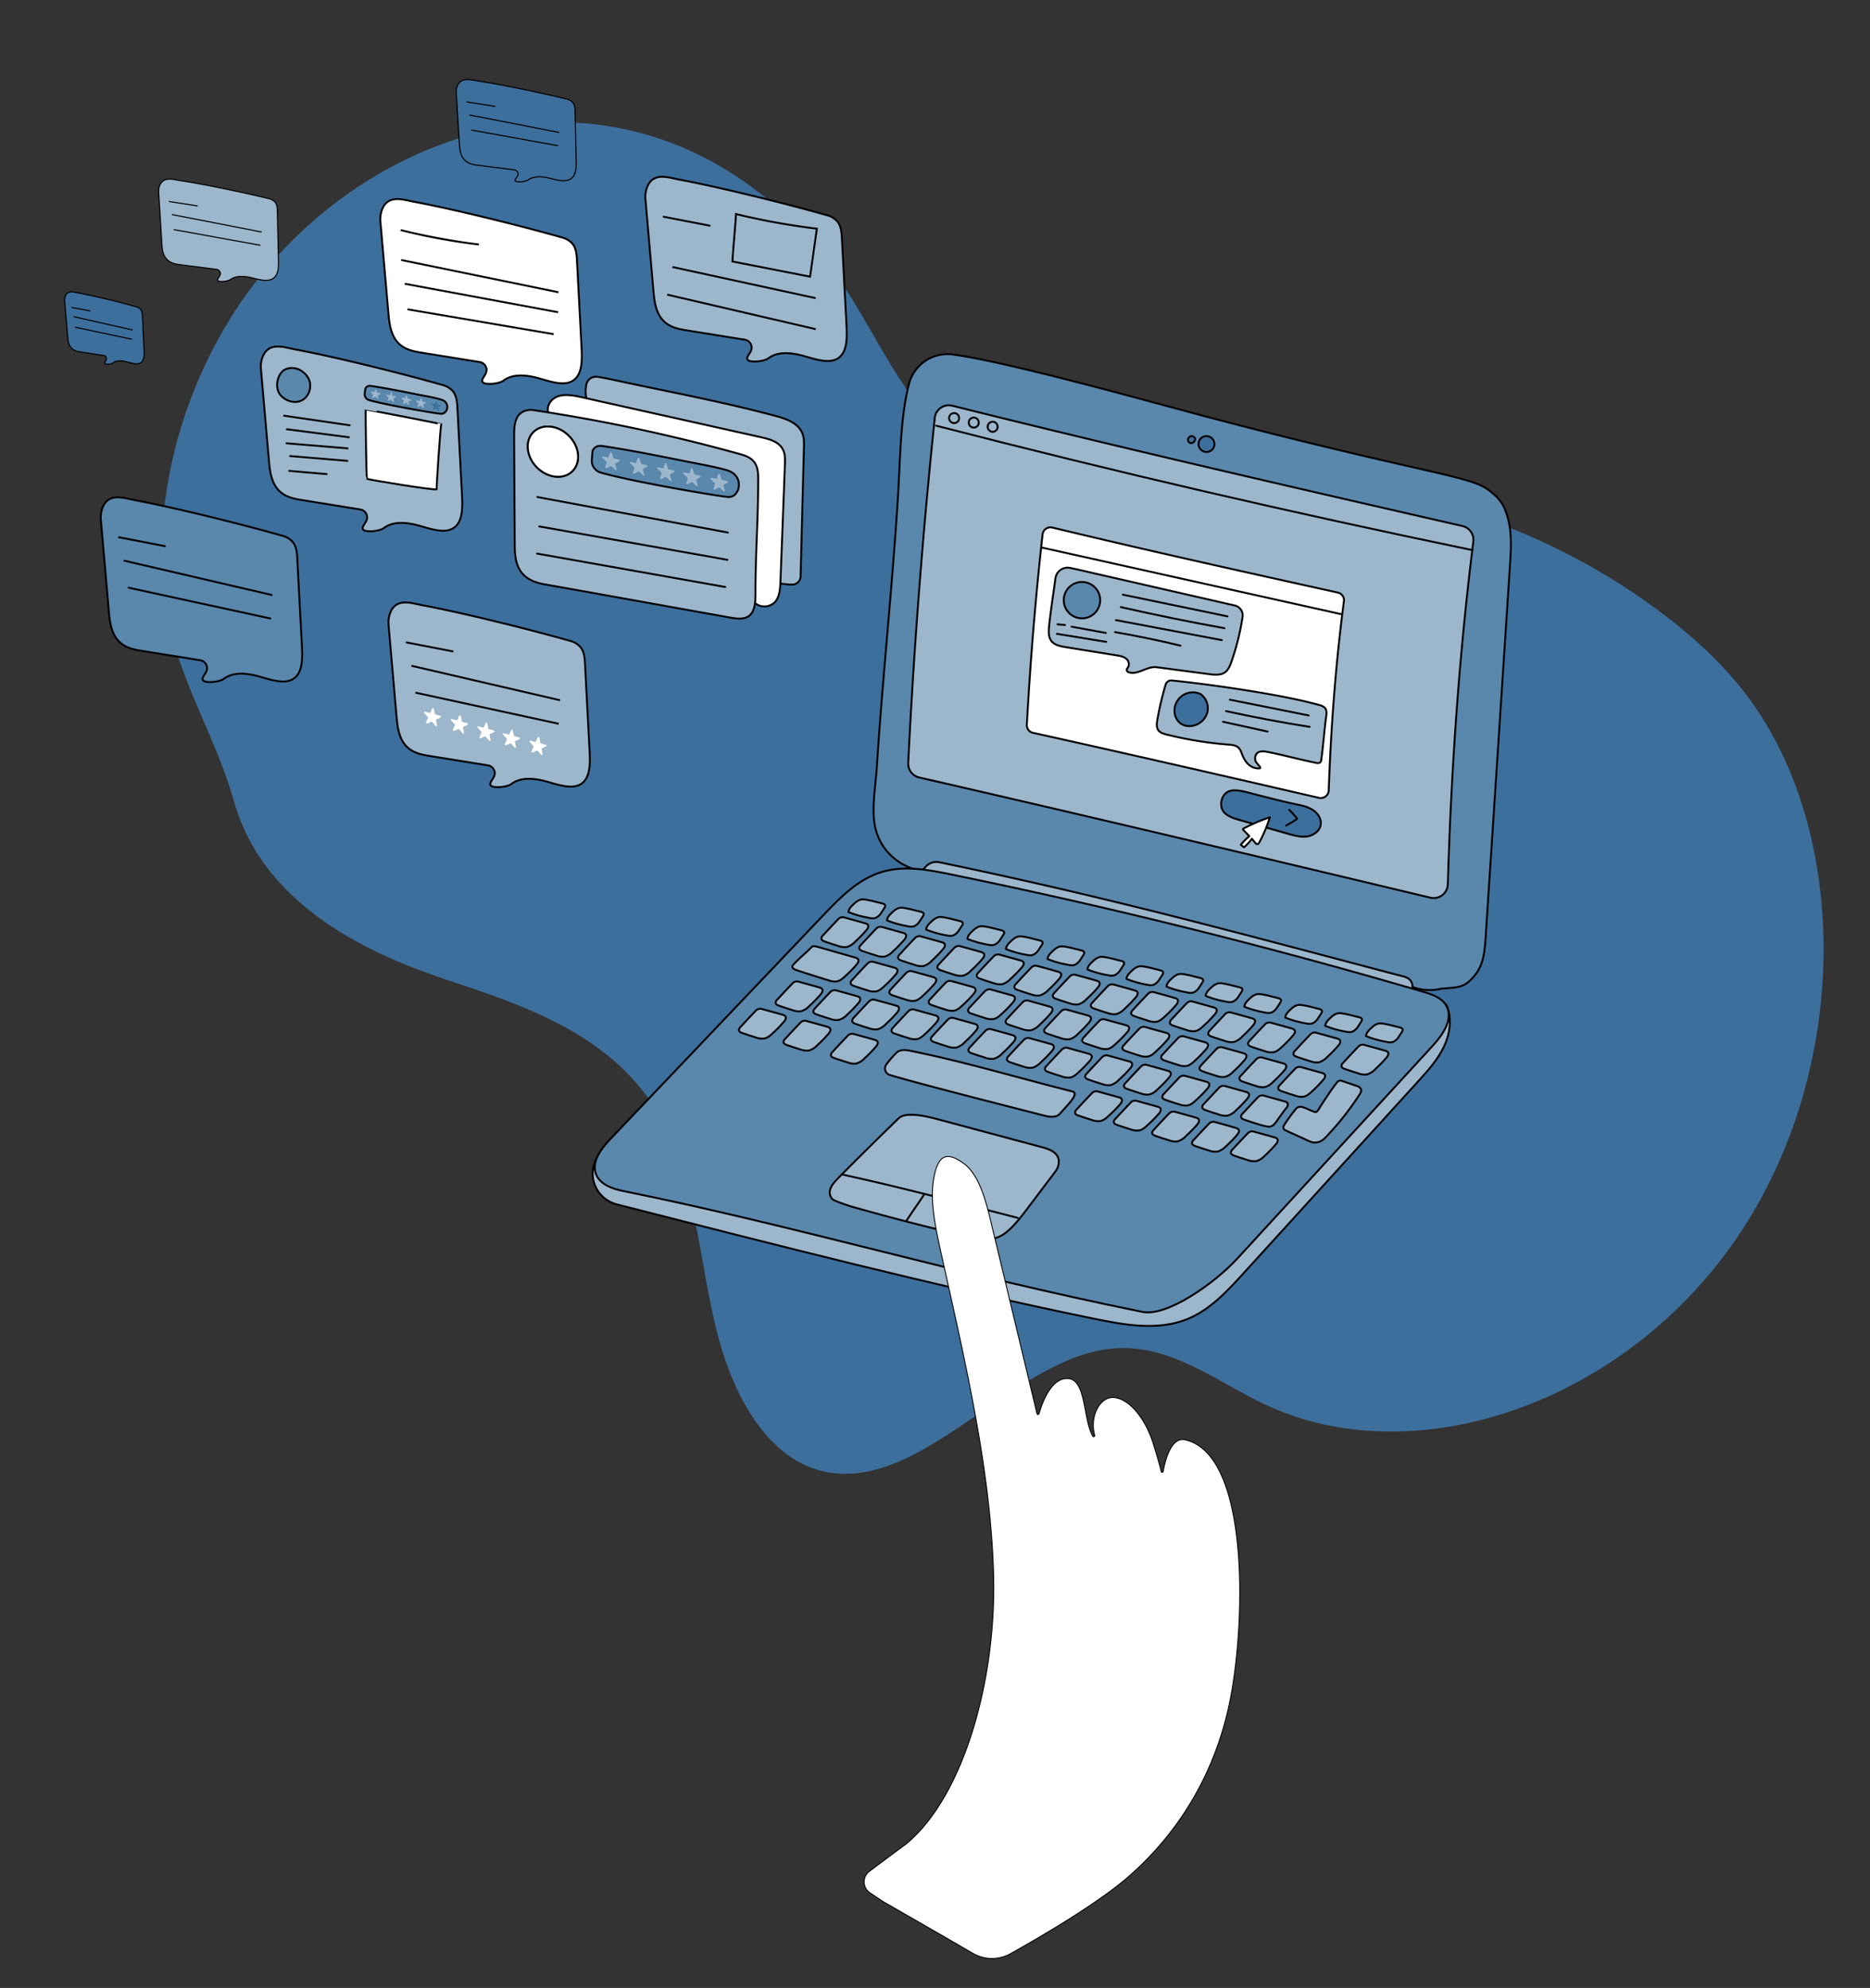
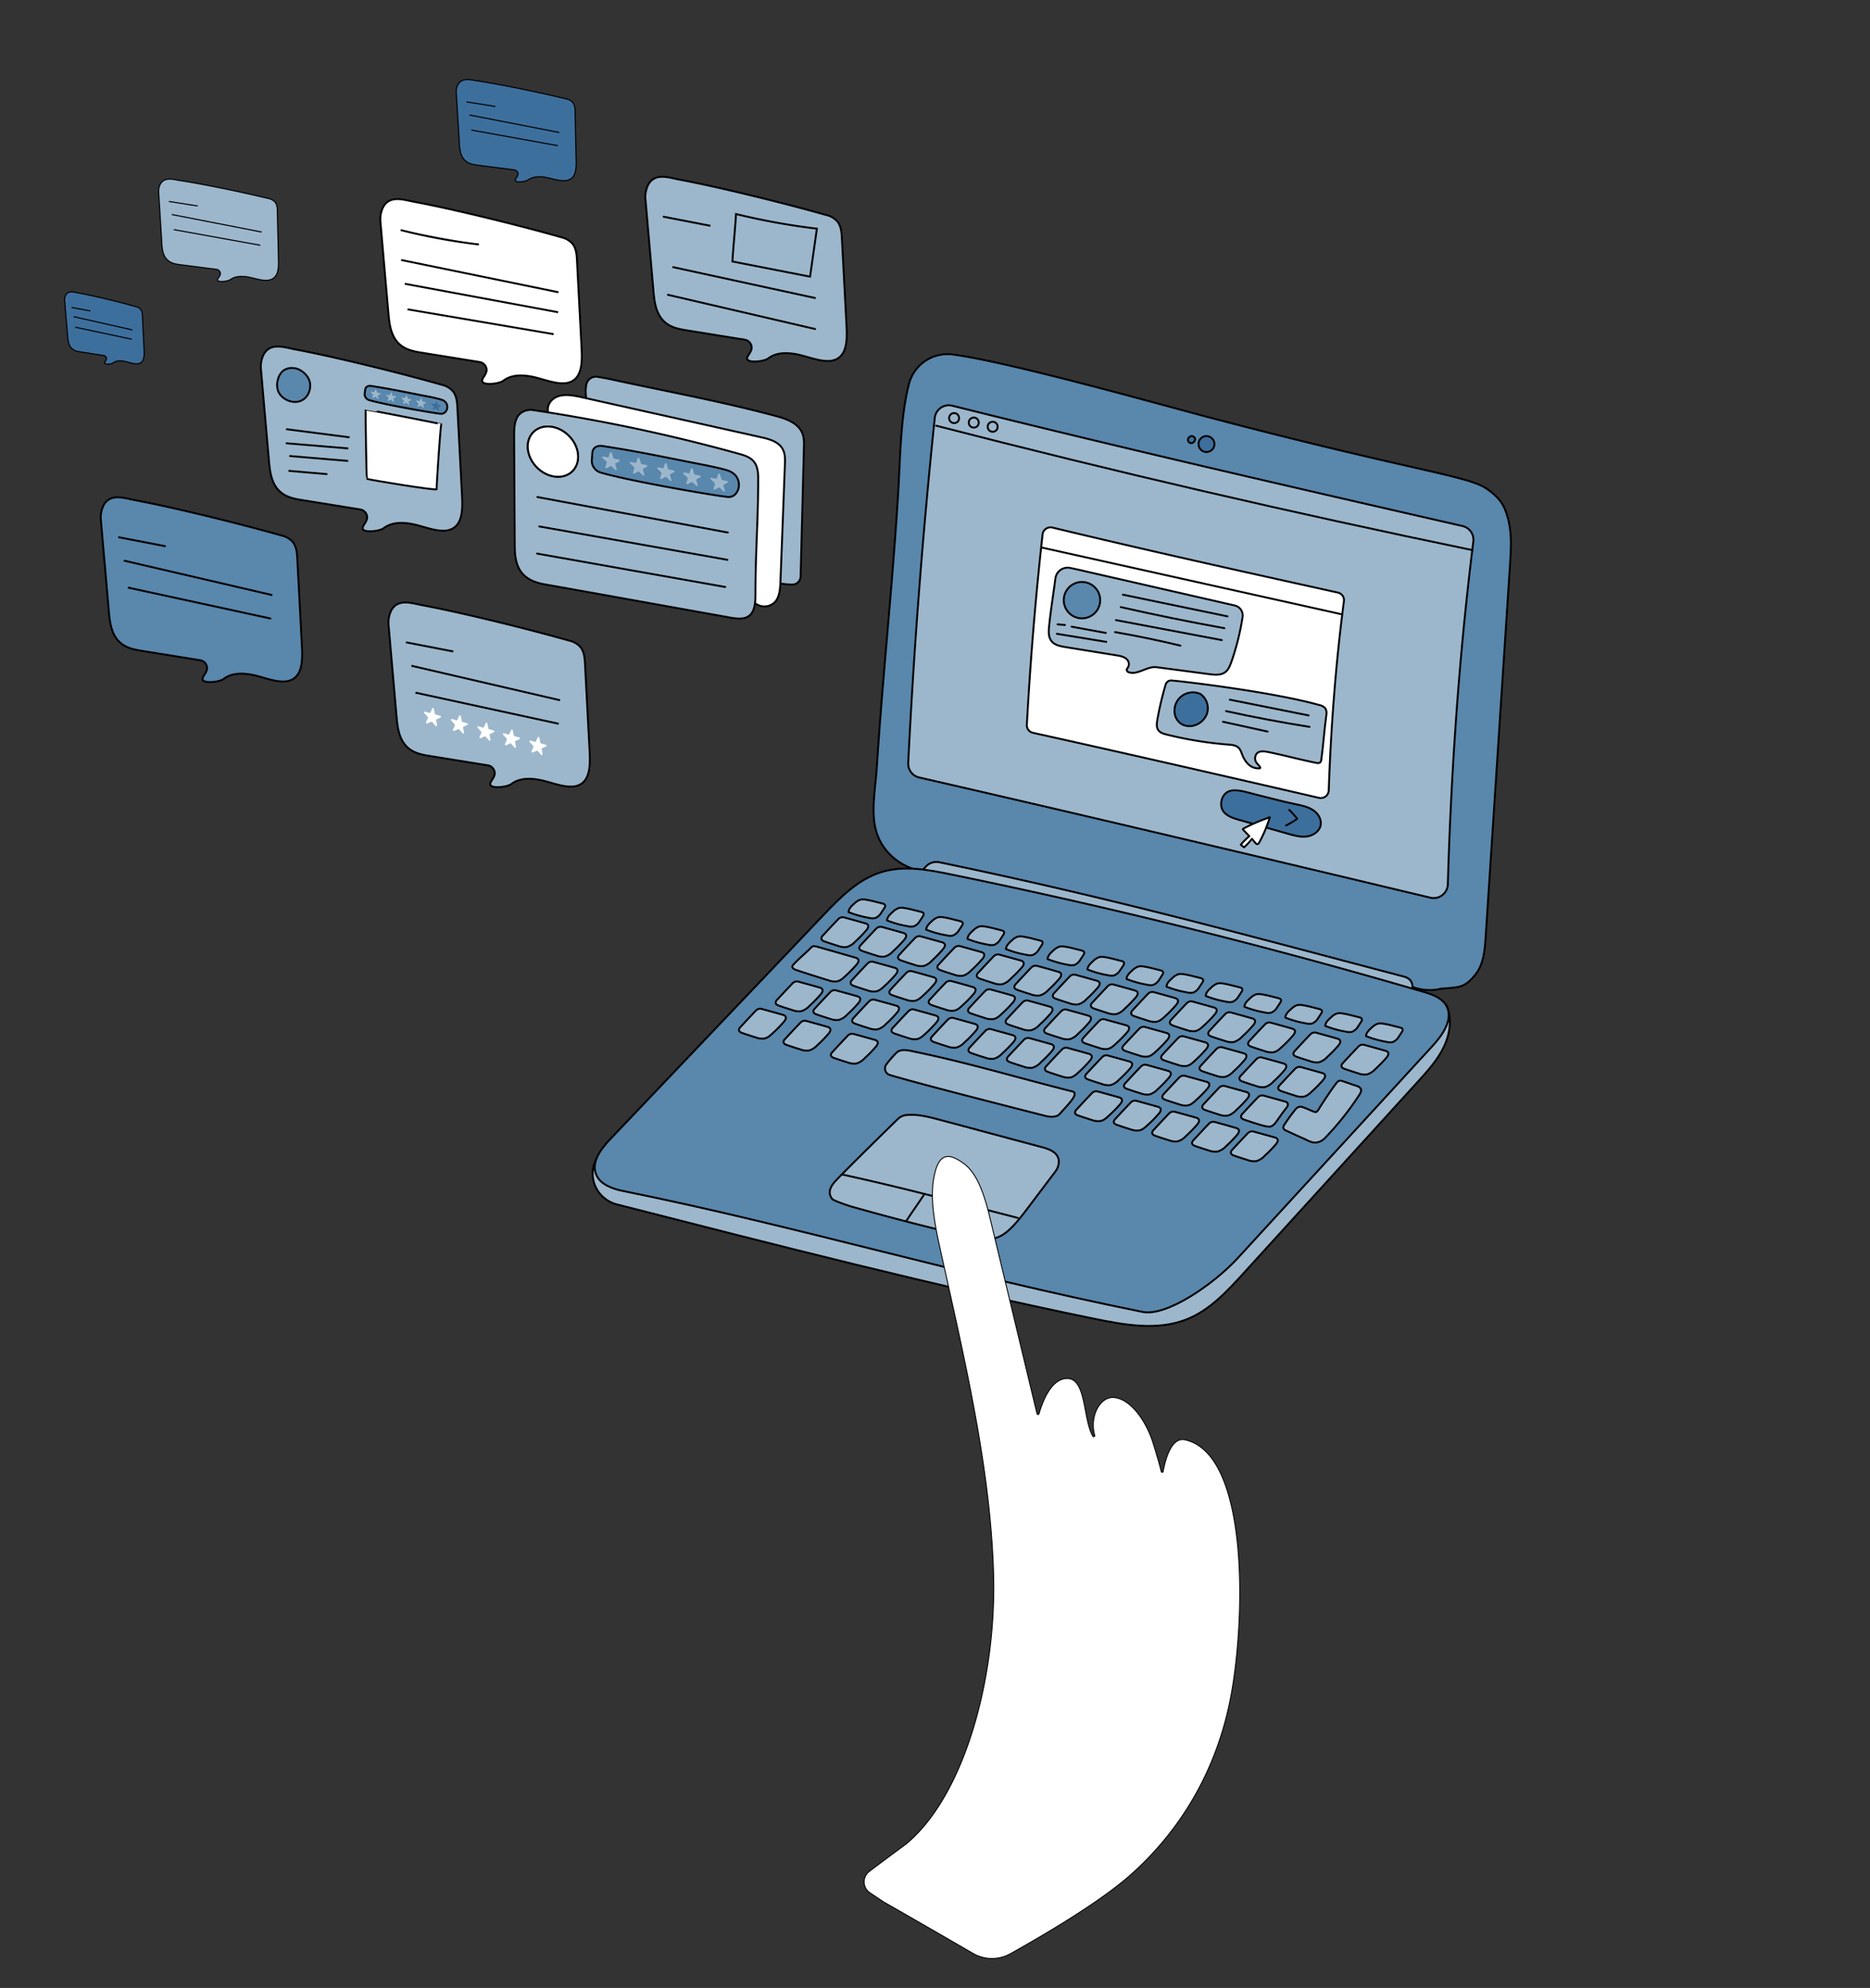
<svg xmlns="http://www.w3.org/2000/svg" viewBox="0 0 985.31 1047.56">
  <rect x="0" y="0" width="985.31" height="1047.56" fill="#333333" stroke="none" />
  <defs>
    <style>.cls-1,.cls-12,.cls-6{fill:#3d6f9d;}.cls-11,.cls-2,.cls-5,.cls-8{fill:#9cb7cc;}.cls-10,.cls-11,.cls-12,.cls-13,.cls-15,.cls-2,.cls-3,.cls-4,.cls-6,.cls-7,.cls-8,.cls-9{stroke:#000;}.cls-2,.cls-3,.cls-4,.cls-6,.cls-7{stroke-linecap:round;stroke-linejoin:round;}.cls-13,.cls-14,.cls-3,.cls-9{fill:#fff;}.cls-10,.cls-4{fill:#5a87ac;}.cls-15,.cls-7{fill:none;}.cls-10,.cls-11,.cls-12,.cls-13,.cls-15,.cls-8,.cls-9{stroke-miterlimit:10;}.cls-11,.cls-12{stroke-width:0.58px;}.cls-13{stroke-width:0.48px;}</style>
  </defs>
  <g id="Layer_2" data-name="Layer 2">
-     <path class="cls-1" d="M123.34,422.45c-8-28.32-22.3-52.82-30.89-80.83C74,281.39,92.08,204,134.09,149.38S239.38,63.51,297.58,64.47s110.54,32.61,144,81.7c21,30.76,35.72,68.82,64.53,89.93,40.22,29.46,96.55,18.67,147.75,17.29,79.4-2.13,155.67,21.28,218.06,66.92,16.84,12.32,32.74,26.28,46.12,43.1,56,70.47,58.13,195.24.05,284.48-59.47,91.38-172.65,130.2-252.7,91.65-25.17-12.11-48.78-31.08-77.79-29.06C536.44,714,489.85,781.36,440,776.36c-33.79-3.39-53.75-39.61-62.65-76.12s-11.06-77-27.75-108.59c-22.59-42.75-65.87-59.18-107-72.93C213.55,509,141.41,486.29,123.34,422.45Z" />
    <path class="cls-2" d="M308.88,209.67a19.68,19.68,0,0,1,.08-7.13,5.16,5.16,0,0,1,6.1-3.92c3.81.55,8.92,1.71,11.8,2.33,27.77,5.94,55.2,11.05,82.53,18.44,4.92,1.33,10.6,3.43,13,8.13,1.32,2.59,1.28,5.37,1.21,8l-1.75,68.08a4.4,4.4,0,0,1-3.77,4.4c-1.85.29-7-.6-6.9-.4" />
    <path class="cls-3" d="M288.88,217.72c-1.18-4.33,1.89-8.05,5.81-9.09s8.46-.07,12.81.91l94.07,21c3.84.86,8.24,2.11,10.51,5.59,1.64,2.54,1.61,5.49,1.51,8.2L411.24,306c-.15,3.85-.36,7.89-2.47,10.74a7.78,7.78,0,0,1-10.42,1.45" />
    <path class="cls-2" d="M280.7,216.06a904,904,0,0,1,108.83,23.13c2.63.73,5.47,1.6,7.41,3.75,2.38,2.64,2.55,6.25,2.55,9.44,0,22.11-1.44,38.44-1.44,60.55,0,4.39-.22,9.25-3.44,11.64s-8.25,1.15-12.74.35c-33.64-6-62.6-11.26-94.95-17-3.73-.67-7.72-1.91-10.71-4.7-4.55-4.25-5-10.73-5-16.29l-.32-56.45c0-3.74,0-7.63,1.66-10.65S278,215.66,280.7,216.06Z" />
    <path class="cls-4" d="M312.13,238.45l-.32,4.34A6.5,6.5,0,0,0,316.4,249c16.33,4.74,61.2,12.37,67.17,12.88,6.23.53,8.79-10.42.6-13.68-2.93-1.16-11.46-2.87-14.44-3.45C350.94,241.11,337,238,317.29,235,314.51,234.6,312.31,236.06,312.13,238.45Z" />
    <path class="cls-5" d="M322.37,238.73l.77,2.54a.6.6,0,0,0,.45.41l2.49.49c.44.09.64.67.29.87l-2.05,1.13a.38.38,0,0,0-.16.46l.79,2.62c.14.44-.36.69-.72.35l-2-1.86a.47.47,0,0,0-.56-.11l-2,1.08a.55.55,0,0,1-.73-.64l.77-2.3a.54.54,0,0,0-.17-.53l-2.07-1.94c-.35-.34-.16-.85.28-.76l2.5.49a.36.36,0,0,0,.44-.23l.74-2.25C321.62,238.15,322.24,238.27,322.37,238.73Z" />
    <path class="cls-5" d="M336.94,241.6l.77,2.54a.59.59,0,0,0,.44.41l2.49.49c.45.09.64.68.29.87l-2.05,1.14a.39.39,0,0,0-.16.46l.79,2.61c.14.45-.36.69-.72.35l-2-1.86a.5.5,0,0,0-.57-.11l-2,1.08c-.35.2-.85-.24-.72-.63l.76-2.31a.54.54,0,0,0-.17-.53l-2.06-1.94c-.36-.33-.17-.85.27-.76l2.5.49a.36.36,0,0,0,.44-.23l.74-2.24C336.18,241,336.8,241.15,336.94,241.6Z" />
    <path class="cls-5" d="M351.26,244.43,352,247a.64.64,0,0,0,.45.41l2.49.49c.45.09.64.68.29.87l-2.05,1.13a.39.39,0,0,0-.16.47l.79,2.61c.14.45-.36.69-.72.35l-2-1.86a.47.47,0,0,0-.56-.11l-2,1.08c-.35.2-.86-.24-.72-.64l.76-2.3a.54.54,0,0,0-.17-.53L346.43,247c-.36-.34-.17-.85.27-.76l2.5.49a.36.36,0,0,0,.44-.23l.74-2.25C350.51,243.85,351.13,244,351.26,244.43Z" />
    <path class="cls-5" d="M365,247.14l.77,2.54a.59.59,0,0,0,.45.41l2.49.49c.44.09.64.68.29.87L367,252.59a.37.37,0,0,0-.16.46l.79,2.61c.14.45-.36.69-.72.35l-2-1.86a.49.49,0,0,0-.56-.11l-2,1.08a.55.55,0,0,1-.73-.63l.76-2.31a.53.53,0,0,0-.16-.53l-2.07-1.94c-.35-.33-.16-.85.28-.76l2.49.49a.36.36,0,0,0,.44-.23l.75-2.24C364.26,246.57,364.87,246.69,365,247.14Z" />
    <path class="cls-5" d="M379.37,250l.77,2.55a.59.59,0,0,0,.45.4l2.49.5c.44.08.64.67.29.87l-2.05,1.13a.37.37,0,0,0-.16.46l.79,2.61c.14.45-.36.69-.72.36l-2-1.87a.51.51,0,0,0-.56-.11l-2,1.09a.55.55,0,0,1-.73-.64l.76-2.31a.51.51,0,0,0-.16-.52l-2.07-2c-.35-.33-.16-.84.28-.75l2.49.49a.37.37,0,0,0,.44-.23l.75-2.25C378.62,249.4,379.23,249.52,379.37,250Z" />
    <path class="cls-2" d="M283.15,261.92l100.35,18.7" />
    <path class="cls-2" d="M284.14,277.41c34.91,6.23,64.09,11.34,99.13,17.59" />
    <path class="cls-2" d="M283,291.72c34.91,6.23,64.09,11.34,99.13,17.6" />
    <ellipse class="cls-4" cx="291.34" cy="238" rx="11.83" ry="14.54" transform="translate(-82.84 276.95) rotate(-45.19)" />
    <ellipse class="cls-3" cx="291.34" cy="238" rx="11.83" ry="14.54" transform="translate(-82.84 276.95) rotate(-45.19)" />
    <path class="cls-4" d="M502,186.8a21,21,0,0,0-23.11,15.71c-4.57,17.6-4.57,40.6-5.73,58.91C470,311.47,465,357.29,462,404.29c-.62,9.74-2.95,22.23-.83,31.75.13.6.28,1.19.45,1.78,3.15,11.16,12.83,19.25,24.25,21.22a2102.22,2102.22,0,0,1,259.73,61.5,25.78,25.78,0,0,0,13.8.46c4.37-1.07,9.35-2.93,11.68-6,5.85-7.82,6.68-18.18,7.29-27.93q6.48-102.33,13-204.68a41.14,41.14,0,0,0-1.82-15.11c-5.74-18-9.5-9.72-152.08-47.23C609,212.52,531.77,190.76,502,186.8Z" />
    <path class="cls-2" d="M485.19,464a7.1,7.1,0,0,0,5,3.72c83.84,18.26,141,33,237.29,58.13,4.41,1.15,9.22,2.34,13.29,0a6.63,6.63,0,0,0,3.3-7.32c-.67-2.52-2.67-3.5-4.7-4-86.75-22.8-152.8-41.16-244.46-60.17a7.55,7.55,0,0,0-6.95,2.15C486,458.54,484,461.41,485.19,464Z" />
    <path class="cls-2" d="M492.54,220.19q-9.48,90.56-14,181.88a7.45,7.45,0,0,0,5.78,7.62c89.71,20.57,179.28,41.84,269.36,63.35a7.46,7.46,0,0,0,9.18-7c1.78-59.94,5.84-119.86,13.44-180.65a7.44,7.44,0,0,0-5.71-8.19c-90-20.58-179.95-41.21-268.89-63.42A7.44,7.44,0,0,0,492.54,220.19Z" />
    <path class="cls-2" d="M524.53,222.7a2.64,2.64,0,1,0,.69,3.7A2.75,2.75,0,0,0,524.53,222.7Z" />
    <path class="cls-2" d="M514.57,220.5a2.64,2.64,0,1,0,.69,3.69A2.74,2.74,0,0,0,514.57,220.5Z" />
    <path class="cls-3" d="M549.34,281.54q-5.55,50-8.29,100.43a4.07,4.07,0,0,0,3.22,4.19c50.19,11.13,100.3,22.63,150.7,34.27a4.2,4.2,0,0,0,5.15-3.91c1.16-33.09,3.59-66.17,8-99.75a4.08,4.08,0,0,0-3.18-4.5C654.6,301.14,604.27,290,554.52,278A4.22,4.22,0,0,0,549.34,281.54Z" />
    <path class="cls-2" d="M549,288.55l157.53,35.06" />
    <path class="cls-2" d="M493.3,224.33c95.32,24.58,186.11,45.58,282.5,65.56" />
    <path class="cls-2" d="M563.94,299.29a6.5,6.5,0,0,0-7.84,5.52c-1.09,8.32-2.55,17.34-3.32,25.08-.27,2.72-.46,5.73,1.21,7.89s4.62,2.75,7.32,3.19l27,4.36c2.12.34,4.44.8,5.77,2.48a3.5,3.5,0,0,1,0,4.26,1.25,1.25,0,0,0,.27,2c4.66,2.12,10-3.15,15-2.49l27.82,3.67c2.93.39,6.23.68,8.54-1.16,1.53-1.22,2.3-3.15,3-5a132.44,132.44,0,0,0,6-23.94,5.36,5.36,0,0,0-4.1-6.07l-76.91-17.61C570.1,300.63,567.33,300,563.94,299.29Z" />
    <path class="cls-2" d="M504.21,218.13a2.64,2.64,0,1,0,.69,3.7A2.75,2.75,0,0,0,504.21,218.13Z" />
    <path class="cls-4" d="M568.94,306.73a9.59,9.59,0,1,0,10,5.81A9.71,9.71,0,0,0,568.94,306.73Z" />
    <path class="cls-2" d="M557.23,329l3.9.34" />
    <path class="cls-2" d="M564.64,330.23l18,3.3" />
    <path class="cls-2" d="M556.88,334l26,4.23" />
    <path class="cls-2" d="M591.62,313.36l55.16,11.44" />
    <path class="cls-2" d="M762,529.38c3.24,6.94,2.11,15.28-1.19,22.2s-8.52,12.68-13.67,18.34l-91.89,101c-8.7,9.56-17.82,19.43-29.81,24.25-15.58,6.26-33.15,3-49.59-.39-82.07-16.81-168.13-39-250.9-60.13-10.56-2.7-16-14.72-10.57-24.17,0-.07.54-.47.58-.53" />
    <path class="cls-4" d="M602,691.31c12.84,2.6,37.87-14.94,50.17-28.34L754.81,551.16c5.44-5.93,11.23-14.3,7.22-21.28-2.42-4.19-7.5-5.9-12.14-7.26q-122.88-36-248.45-61.77c-12.3-2.53-25.24-5-37.23-1.23-12.26,3.81-21.67,13.47-30.53,22.78L321.6,600.2c-4.92,5.16-10.22,12.12-7.49,18.7,2.23,5.38,8.63,7.58,14.34,8.73C420.74,646.32,502,671.06,602,691.31Z" />
    <path class="cls-2" d="M590.54,319.91q27.18,6.18,54.6,11.12" />
    <path class="cls-2" d="M588,326.77l55.77,10.54" />
    <path class="cls-2" d="M587.52,333.09q17.34,3,34.45,7.13" />
    <path class="cls-2" d="M655.78,424.6q13.32,3.18,26.5,6.89" />
    <path class="cls-6" d="M661.54,418.65c-3.86-.94-9-2.78-12.94-2s-5.93,5.26-4.88,9.09c1,3.6,5.13,5.15,8.73,6.17l26.36,7.49c3.2.91,6.51,1.83,9.8,1.38s6.59-2.64,7.24-5.9c.63-3.1-1.32-6.27-4-8s-5.82-2.43-8.93-3.05C675.89,422.4,669.16,420.51,661.54,418.65Z" />
    <path class="cls-2" d="M617.36,358.59a3,3,0,0,0-3.17,2.14,163.49,163.49,0,0,0-4.38,18.56c-.33,1.88-.58,4,.55,5.54,1,1.34,2.71,1.84,4.32,2.24a198.4,198.4,0,0,0,32.5,5.29c2,.15,4.11.35,5.5,1.75,1.14,1.15,1.49,2.83,2.15,4.3,1.54,3.46,4.29,6.81,8.86,6.44,1.39-.11-1.71-2.5-2.13-3.84a4.08,4.08,0,0,1,.65-3.95c1.38-1.49,3.77-1.21,5.76-.82,8.37,1.66,17.17,4.09,25.54,5.75a2.47,2.47,0,0,0,2.07-.21,2.44,2.44,0,0,0,.63-1.6c1-7.32,1.57-15.41,2.57-22.73.2-1.45.35-3.07-.53-4.25a5.66,5.66,0,0,0-3.16-1.69C672.26,365.09,628.24,359.56,617.36,358.59Z" />
    <path class="cls-6" d="M632.42,365.67a9.66,9.66,0,0,0-13.51,10,8.14,8.14,0,0,0,3,5.45,8.31,8.31,0,0,0,6.17,1.42,10,10,0,0,0,8-6.87,9.26,9.26,0,0,0-3.45-9.89S632.65,365.77,632.42,365.67Z" />
    <path class="cls-2" d="M648,368.7,689.5,377" />
    <path class="cls-2" d="M646,374.72q21.9,4.81,44,8.3" />
    <path class="cls-2" d="M644.37,380.33l23.53,5.17" />
    <path class="cls-3" d="M655.48,446.5a33.17,33.17,0,0,0,4.18-4.47c.71.76,1.31,1.66,2.06,2.45a1,1,0,0,0,1.62-.22,73.1,73.1,0,0,0,5.75-13.6,96.74,96.74,0,0,0-14,6,.36.36,0,0,0-.09.56c1.08,1.13,2.16,2.27,3.28,3.4a36.33,36.33,0,0,0-4.51,4.52C654.33,445.61,655.48,446.5,655.48,446.5Z" />
    <path class="cls-2" d="M447.12,480.33c.29-1.73,1.67-3,3-4.18a8.27,8.27,0,0,1,3.19-2.06,7.18,7.18,0,0,1,2.92,0,50.59,50.59,0,0,1,5,1.08l3.67.91c.63.16,1.39.44,1.51,1.08a1.74,1.74,0,0,1-.36,1.18c-.53.87-1.09,1.73-1.67,2.56a6.53,6.53,0,0,1-3.25,2.88,6.89,6.89,0,0,1-3.34-.14,51.87,51.87,0,0,1-10.68-3S447.08,480.56,447.12,480.33Z" />
    <path class="cls-2" d="M467.39,484.72c.28-1.72,1.67-3,3-4.18a8.43,8.43,0,0,1,3.2-2.06,7.18,7.18,0,0,1,2.92,0,50.36,50.36,0,0,1,5,1.07l3.68.92c.63.16,1.38.43,1.51,1.08a1.71,1.71,0,0,1-.36,1.17c-.53.87-1.09,1.73-1.67,2.57a6.62,6.62,0,0,1-3.25,2.88A7,7,0,0,1,478,488a52,52,0,0,1-10.69-3S467.35,485,467.39,484.72Z" />
    <path class="cls-2" d="M488,489.61c.29-1.73,1.68-3,3-4.18a8.31,8.31,0,0,1,3.2-2.06,7.13,7.13,0,0,1,2.91,0,50,50,0,0,1,5,1.08l3.67.91c.64.16,1.39.44,1.52,1.08a1.79,1.79,0,0,1-.36,1.18c-.53.87-1.09,1.73-1.67,2.56A6.55,6.55,0,0,1,502,493a7,7,0,0,1-3.33-.14,51.78,51.78,0,0,1-10.69-3S488,489.84,488,489.61Z" />
    <path class="cls-2" d="M509.79,494.46c.29-1.72,1.67-3,3-4.18a8.47,8.47,0,0,1,3.19-2.06,7.18,7.18,0,0,1,2.92,0,49.94,49.94,0,0,1,5,1.07l3.67.92c.64.16,1.39.43,1.52,1.08a1.75,1.75,0,0,1-.37,1.18c-.53.87-1.08,1.72-1.66,2.56a6.55,6.55,0,0,1-3.26,2.88,7,7,0,0,1-3.33-.14,51.81,51.81,0,0,1-10.69-3S509.75,494.69,509.79,494.46Z" />
    <path class="cls-2" d="M530.07,499.81c.29-1.73,1.67-3,3-4.18a8.35,8.35,0,0,1,3.19-2.06,7.18,7.18,0,0,1,2.92,0,50,50,0,0,1,5,1.08l3.67.92c.64.16,1.39.43,1.52,1.07a1.73,1.73,0,0,1-.37,1.18c-.53.87-1.08,1.73-1.66,2.56a6.55,6.55,0,0,1-3.26,2.88,6.85,6.85,0,0,1-3.33-.14,51.78,51.78,0,0,1-10.69-3S530,500,530.07,499.81Z" />
    <path class="cls-2" d="M552,505.08c.29-1.72,1.68-3,3-4.18a8.47,8.47,0,0,1,3.19-2.06,7.18,7.18,0,0,1,2.92,0,49.94,49.94,0,0,1,5,1.07l3.67.92c.64.16,1.39.43,1.52,1.08a1.72,1.72,0,0,1-.37,1.17c-.53.87-1.08,1.73-1.66,2.57a6.64,6.64,0,0,1-3.26,2.88,7,7,0,0,1-3.33-.15,51.78,51.78,0,0,1-10.69-3S551.91,505.31,552,505.08Z" />
    <path class="cls-2" d="M573,510.6c.29-1.73,1.68-3,3-4.18a8.35,8.35,0,0,1,3.19-2.06,7.18,7.18,0,0,1,2.92,0,50,50,0,0,1,5,1.08l3.67.92c.64.16,1.39.43,1.52,1.07a1.78,1.78,0,0,1-.36,1.18c-.53.87-1.09,1.73-1.67,2.56A6.55,6.55,0,0,1,587,514a6.85,6.85,0,0,1-3.33-.14,51.78,51.78,0,0,1-10.69-3S573,510.83,573,510.6Z" />
    <path class="cls-2" d="M593.59,515.56c.29-1.72,1.67-3,3-4.18a8.47,8.47,0,0,1,3.19-2.06,7.18,7.18,0,0,1,2.92,0,49.94,49.94,0,0,1,5,1.07l3.67.92c.64.16,1.39.43,1.51,1.08a1.65,1.65,0,0,1-.36,1.17c-.53.88-1.08,1.73-1.66,2.57a6.69,6.69,0,0,1-3.26,2.88,7.1,7.1,0,0,1-3.33-.14,52.44,52.44,0,0,1-10.69-3S593.55,515.79,593.59,515.56Z" />
    <path class="cls-2" d="M614.66,519.61c.29-1.72,1.67-3,3-4.18a8.39,8.39,0,0,1,3.19-2.06,7.18,7.18,0,0,1,2.92,0,50.55,50.55,0,0,1,5,1.07l3.67.92c.64.16,1.39.43,1.51,1.08a1.7,1.7,0,0,1-.36,1.17c-.53.88-1.08,1.73-1.67,2.57a6.62,6.62,0,0,1-3.25,2.88,7.15,7.15,0,0,1-3.34-.14,52.53,52.53,0,0,1-10.68-3S614.62,519.84,614.66,519.61Z" />
    <path class="cls-2" d="M635.31,524.5c.28-1.73,1.67-3,3-4.18a8.31,8.31,0,0,1,3.2-2.06,7.17,7.17,0,0,1,2.92,0,50.59,50.59,0,0,1,5,1.08l3.67.92c.63.15,1.38.43,1.51,1.07a1.72,1.72,0,0,1-.36,1.18c-.53.87-1.09,1.73-1.67,2.56a6.53,6.53,0,0,1-3.25,2.88,6.89,6.89,0,0,1-3.34-.14,51.69,51.69,0,0,1-10.68-3S635.27,524.73,635.31,524.5Z" />
    <path class="cls-2" d="M655.7,530.21c.29-1.72,1.67-3,3-4.18a8.39,8.39,0,0,1,3.19-2.06,7,7,0,0,1,2.92,0,49.94,49.94,0,0,1,5,1.07l3.67.92c.64.16,1.39.43,1.51,1.07a1.72,1.72,0,0,1-.36,1.18c-.53.87-1.08,1.73-1.66,2.57a6.62,6.62,0,0,1-3.26,2.87,6.85,6.85,0,0,1-3.33-.14,51.78,51.78,0,0,1-10.69-3S655.66,530.44,655.7,530.21Z" />
    <path class="cls-2" d="M677.26,535.92c.29-1.72,1.67-3,3-4.18a8.39,8.39,0,0,1,3.19-2.06,7.18,7.18,0,0,1,2.92,0,49.94,49.94,0,0,1,5,1.07l3.67.92c.64.16,1.39.43,1.51,1.08a1.74,1.74,0,0,1-.36,1.18c-.53.87-1.08,1.72-1.66,2.56a6.59,6.59,0,0,1-3.26,2.88,7,7,0,0,1-3.33-.14,51.81,51.81,0,0,1-10.69-3S677.22,536.15,677.26,535.92Z" />
    <path class="cls-2" d="M698.31,540.28c.29-1.72,1.67-3,3-4.17a8.35,8.35,0,0,1,3.19-2.06,7.18,7.18,0,0,1,2.92,0,50,50,0,0,1,5,1.08l3.67.91c.64.16,1.39.44,1.52,1.08a1.75,1.75,0,0,1-.37,1.18c-.53.87-1.08,1.73-1.66,2.56a6.55,6.55,0,0,1-3.26,2.88,7,7,0,0,1-3.33-.14,51.78,51.78,0,0,1-10.69-3S698.27,540.52,698.31,540.28Z" />
    <path class="cls-2" d="M719.78,545.68c.29-1.72,1.67-3,3-4.18a8.39,8.39,0,0,1,3.19-2.06,7.18,7.18,0,0,1,2.92,0,50.55,50.55,0,0,1,5,1.07l3.67.92c.63.16,1.39.43,1.51,1.08a1.71,1.71,0,0,1-.36,1.17c-.53.87-1.09,1.73-1.67,2.57a6.62,6.62,0,0,1-3.25,2.88,7,7,0,0,1-3.34-.15,51.87,51.87,0,0,1-10.68-3S719.74,545.91,719.78,545.68Z" />
    <path class="cls-2" d="M444.81,483.45a3.12,3.12,0,0,0-3.09.85q-4.11,4.29-8.13,8.67a2.23,2.23,0,0,0-.81,1.65c.09.82,1,1.25,1.78,1.52q3.48,1.22,7,2.29a9.59,9.59,0,0,0,4.63.59,9.83,9.83,0,0,0,4.47-2.87,63.54,63.54,0,0,0,5.94-6.12c.62-.76,1.22-1.82.7-2.65a2.45,2.45,0,0,0-1.5-.86C452.82,485.65,447.56,484.22,444.81,483.45Z" />
    <path class="cls-2" d="M464.78,488.49a3.12,3.12,0,0,0-3.09.85q-4.11,4.29-8.13,8.67a2.28,2.28,0,0,0-.82,1.65c.1.82,1,1.25,1.79,1.53q3.48,1.2,7,2.28a9.55,9.55,0,0,0,4.62.6,9.71,9.71,0,0,0,4.47-2.88,64.86,64.86,0,0,0,5.95-6.12c.62-.76,1.22-1.82.69-2.65a2.53,2.53,0,0,0-1.49-.86C472.79,490.69,467.52,489.26,464.78,488.49Z" />
    <path class="cls-2" d="M485.21,493.44a3.12,3.12,0,0,0-3.09.85Q478,498.58,474,503a2.28,2.28,0,0,0-.82,1.65c.1.82,1,1.25,1.79,1.53q3.48,1.2,7,2.28a9.55,9.55,0,0,0,4.62.6,9.71,9.71,0,0,0,4.47-2.88A63.65,63.65,0,0,0,497,500c.62-.76,1.22-1.82.69-2.65a2.53,2.53,0,0,0-1.49-.86C493.22,495.64,488,494.21,485.21,493.44Z" />
    <path class="cls-2" d="M505.94,498.6a3.12,3.12,0,0,0-3.09.85q-4.11,4.29-8.13,8.68a2.24,2.24,0,0,0-.82,1.64c.1.82,1,1.25,1.79,1.53q3.48,1.2,7,2.28a9.55,9.55,0,0,0,4.62.6,9.71,9.71,0,0,0,4.47-2.88,64.72,64.72,0,0,0,5.95-6.11c.62-.76,1.22-1.83.69-2.66a2.53,2.53,0,0,0-1.49-.86C514,500.8,508.68,499.37,505.94,498.6Z" />
    <path class="cls-2" d="M526.68,503.06a3.12,3.12,0,0,0-3.09.85q-4.11,4.29-8.14,8.67a2.3,2.3,0,0,0-.81,1.65c.09.82,1,1.25,1.79,1.53q3.48,1.2,7,2.28a9.55,9.55,0,0,0,4.62.6,9.71,9.71,0,0,0,4.47-2.88,64.86,64.86,0,0,0,6-6.12c.61-.76,1.22-1.82.69-2.65a2.53,2.53,0,0,0-1.49-.86C534.69,505.26,529.42,503.83,526.68,503.06Z" />
    <path class="cls-2" d="M546.48,509a3.1,3.1,0,0,0-3.09.85q-4.11,4.29-8.13,8.67a2.26,2.26,0,0,0-.81,1.65c.09.82,1,1.25,1.78,1.52,2.33.81,4.66,1.57,7,2.29a9.6,9.6,0,0,0,4.63.59,9.83,9.83,0,0,0,4.47-2.87,63.54,63.54,0,0,0,5.94-6.12c.62-.76,1.22-1.82.7-2.65a2.45,2.45,0,0,0-1.5-.86C554.49,511.15,549.23,509.72,546.48,509Z" />
    <path class="cls-2" d="M566.75,513.69a3.11,3.11,0,0,0-3.09.84q-4.11,4.31-8.13,8.68a2.24,2.24,0,0,0-.81,1.64c.09.83,1,1.26,1.78,1.53,2.33.8,4.66,1.57,7,2.29a9.59,9.59,0,0,0,4.63.59,9.83,9.83,0,0,0,4.47-2.87,63.54,63.54,0,0,0,5.94-6.12c.62-.76,1.22-1.83.7-2.65a2.45,2.45,0,0,0-1.5-.86C574.76,515.89,569.5,514.46,566.75,513.69Z" />
    <path class="cls-2" d="M586.79,518.81a3.14,3.14,0,0,0-3.1.85q-4.11,4.29-8.13,8.68a2.23,2.23,0,0,0-.81,1.64c.09.82,1,1.25,1.78,1.53,2.33.8,4.66,1.56,7,2.28a9.61,9.61,0,0,0,4.63.6,9.77,9.77,0,0,0,4.47-2.88,64.61,64.61,0,0,0,5.94-6.11c.62-.76,1.22-1.83.7-2.66a2.55,2.55,0,0,0-1.5-.86C594.79,521,589.53,519.58,586.79,518.81Z" />
    <path class="cls-2" d="M608,522.82a3.13,3.13,0,0,0-3.09.85q-4.11,4.29-8.13,8.67A2.26,2.26,0,0,0,596,534c.09.82,1,1.25,1.78,1.52,2.33.81,4.66,1.57,7,2.29a9.61,9.61,0,0,0,4.63.6c1.76-.36,3.16-1.65,4.47-2.88a63.54,63.54,0,0,0,5.94-6.12c.62-.76,1.22-1.82.7-2.65a2.55,2.55,0,0,0-1.5-.86C616,525,610.74,523.59,608,522.82Z" />
    <path class="cls-2" d="M628.43,527.77a3.14,3.14,0,0,0-3.1.85q-4.11,4.29-8.13,8.67a2.26,2.26,0,0,0-.81,1.65c.09.82,1,1.25,1.78,1.52,2.33.81,4.66,1.57,7,2.29a9.61,9.61,0,0,0,4.63.6c1.76-.36,3.16-1.65,4.47-2.88a63.54,63.54,0,0,0,5.94-6.12c.62-.76,1.22-1.82.7-2.65a2.55,2.55,0,0,0-1.5-.86C636.43,530,631.17,528.54,628.43,527.77Z" />
    <path class="cls-2" d="M648.65,533.54a3.13,3.13,0,0,0-3.1.84q-4.11,4.3-8.13,8.68a2.23,2.23,0,0,0-.81,1.64c.09.83,1,1.26,1.78,1.53,2.33.8,4.66,1.57,7,2.28a9.61,9.61,0,0,0,4.63.6,9.83,9.83,0,0,0,4.47-2.87,64.72,64.72,0,0,0,5.94-6.12c.62-.76,1.22-1.83.7-2.65a2.45,2.45,0,0,0-1.5-.86C656.65,535.74,651.39,534.3,648.65,533.54Z" />
    <path class="cls-2" d="M669.65,538.91a3.12,3.12,0,0,0-3.09.85q-4.11,4.29-8.13,8.67a2.23,2.23,0,0,0-.81,1.65c.09.82,1,1.25,1.78,1.52,2.33.81,4.66,1.57,7,2.29a9.47,9.47,0,0,0,4.63.59c1.76-.35,3.16-1.64,4.47-2.87a63.54,63.54,0,0,0,5.94-6.12c.62-.76,1.22-1.82.7-2.65a2.5,2.5,0,0,0-1.5-.86C677.66,541.11,672.4,539.68,669.65,538.91Z" />
    <path class="cls-2" d="M693.55,544.2a3.11,3.11,0,0,0-3.09.85q-4.12,4.29-8.14,8.68a2.26,2.26,0,0,0-.81,1.64c.09.82,1,1.25,1.79,1.53q3.48,1.2,7,2.28a9.55,9.55,0,0,0,4.62.6,9.77,9.77,0,0,0,4.47-2.88,64.61,64.61,0,0,0,5.94-6.11c.62-.76,1.22-1.83.7-2.66a2.56,2.56,0,0,0-1.49-.86C701.55,546.4,696.29,545,693.55,544.2Z" />
    <path class="cls-2" d="M431.25,499.07c-1.11-.31-2.82-.87-3.61,0-2.75,2.86-7.05,6.36-9.68,9.33-1.76,2,1.94,2.86,2.72,3.14,2.32.8,13.39,4.31,15.74,5a9.43,9.43,0,0,0,4.62.59c1.76-.35,3.17-1.64,4.47-2.87a63.65,63.65,0,0,0,5.95-6.12c.62-.76,1.22-1.82.69-2.65a2.53,2.53,0,0,0-1.49-.86C447.67,503.75,434,499.84,431.25,499.07Z" />
    <path class="cls-2" d="M460.2,506.86a3.12,3.12,0,0,0-3.09.85Q453,512,449,516.38a2.23,2.23,0,0,0-.81,1.65c.09.82,1,1.25,1.78,1.52,2.33.81,4.66,1.57,7,2.29a9.47,9.47,0,0,0,4.63.59c1.76-.35,3.16-1.64,4.47-2.87a63.54,63.54,0,0,0,5.94-6.12c.62-.76,1.22-1.82.7-2.65a2.55,2.55,0,0,0-1.5-.86C468.21,509.06,463,507.63,460.2,506.86Z" />
    <path class="cls-2" d="M480.63,511.81a3.13,3.13,0,0,0-3.09.85q-4.11,4.29-8.13,8.67a2.26,2.26,0,0,0-.81,1.65c.09.82,1,1.25,1.78,1.52,2.33.81,4.66,1.57,7,2.29a9.48,9.48,0,0,0,4.63.59c1.76-.35,3.16-1.64,4.47-2.87a63.54,63.54,0,0,0,5.94-6.12c.62-.76,1.22-1.82.7-2.65a2.55,2.55,0,0,0-1.5-.86C488.64,514,483.38,512.58,480.63,511.81Z" />
    <path class="cls-2" d="M501.36,517a3.13,3.13,0,0,0-3.09.85q-4.11,4.29-8.13,8.67a2.26,2.26,0,0,0-.81,1.65c.09.82,1,1.25,1.78,1.52,2.33.81,4.66,1.57,7,2.29a9.48,9.48,0,0,0,4.63.59c1.76-.35,3.16-1.64,4.47-2.87a63.54,63.54,0,0,0,5.94-6.12c.62-.76,1.22-1.82.7-2.65a2.55,2.55,0,0,0-1.5-.86C509.37,519.17,504.11,517.74,501.36,517Z" />
    <path class="cls-2" d="M522.1,521.43a3.12,3.12,0,0,0-3.09.85q-4.11,4.29-8.13,8.67a2.28,2.28,0,0,0-.82,1.65c.1.82,1,1.25,1.79,1.52q3.48,1.21,7,2.29a9.44,9.44,0,0,0,4.62.59c1.76-.35,3.17-1.64,4.47-2.87A63.65,63.65,0,0,0,533.9,528c.62-.76,1.22-1.82.69-2.65a2.5,2.5,0,0,0-1.49-.86C530.11,523.63,524.85,522.2,522.1,521.43Z" />
    <path class="cls-2" d="M541.91,527.32a3.11,3.11,0,0,0-3.09.84q-4.12,4.3-8.14,8.68a2.24,2.24,0,0,0-.81,1.64c.09.83,1,1.26,1.79,1.53,2.32.8,4.66,1.57,7,2.29a9.55,9.55,0,0,0,4.62.59,9.83,9.83,0,0,0,4.47-2.87,63.54,63.54,0,0,0,5.94-6.12c.62-.76,1.22-1.83.7-2.65a2.46,2.46,0,0,0-1.49-.86C549.91,529.52,544.65,528.09,541.91,527.32Z" />
    <path class="cls-2" d="M562.18,532.06a3.09,3.09,0,0,0-3.09.84q-4.12,4.29-8.14,8.68a2.23,2.23,0,0,0-.81,1.64c.09.83,1,1.26,1.79,1.53q3.48,1.2,7,2.28a9.55,9.55,0,0,0,4.62.6,9.83,9.83,0,0,0,4.47-2.87,65.94,65.94,0,0,0,5.94-6.12c.62-.76,1.22-1.83.7-2.66a2.56,2.56,0,0,0-1.49-.86C570.18,534.26,564.92,532.82,562.18,532.06Z" />
    <path class="cls-2" d="M582.21,537.18a3.11,3.11,0,0,0-3.09.85Q575,542.32,571,546.7a2.3,2.3,0,0,0-.81,1.65c.09.82,1,1.25,1.79,1.52q3.48,1.21,7,2.29a9.55,9.55,0,0,0,4.62.6c1.76-.36,3.16-1.65,4.47-2.88a64.86,64.86,0,0,0,6-6.12c.61-.76,1.22-1.82.69-2.65a2.53,2.53,0,0,0-1.49-.86C590.21,539.38,585,538,582.21,537.18Z" />
    <path class="cls-2" d="M603.42,541.19a3.11,3.11,0,0,0-3.09.85q-4.12,4.29-8.14,8.67a2.26,2.26,0,0,0-.81,1.65c.09.82,1,1.25,1.79,1.52q3.48,1.22,7,2.29a9.43,9.43,0,0,0,4.62.59c1.76-.35,3.16-1.64,4.47-2.87a63.54,63.54,0,0,0,5.94-6.12c.62-.76,1.22-1.82.7-2.65a2.51,2.51,0,0,0-1.49-.86C611.42,543.39,606.16,542,603.42,541.19Z" />
    <path class="cls-2" d="M623.85,546.14a3.11,3.11,0,0,0-3.09.85q-4.12,4.29-8.14,8.67a2.3,2.3,0,0,0-.81,1.65c.09.82,1,1.25,1.79,1.52q3.48,1.21,7,2.29a9.43,9.43,0,0,0,4.62.59c1.76-.35,3.16-1.64,4.47-2.87a64.86,64.86,0,0,0,5.95-6.12c.61-.76,1.22-1.82.69-2.65a2.51,2.51,0,0,0-1.49-.86C631.85,548.34,626.59,546.91,623.85,546.14Z" />
    <path class="cls-2" d="M644.07,551.9a3.11,3.11,0,0,0-3.09.85q-4.12,4.29-8.14,8.68a2.26,2.26,0,0,0-.81,1.64c.09.82,1,1.25,1.79,1.53q3.48,1.2,7,2.28a9.55,9.55,0,0,0,4.62.6,9.77,9.77,0,0,0,4.47-2.88,64.61,64.61,0,0,0,5.94-6.11c.62-.76,1.23-1.83.7-2.66a2.56,2.56,0,0,0-1.49-.86C652.07,554.1,646.81,552.67,644.07,551.9Z" />
    <path class="cls-2" d="M665.08,557.28a3.09,3.09,0,0,0-3.09.85q-4.12,4.29-8.14,8.67a2.26,2.26,0,0,0-.81,1.65c.09.82,1,1.25,1.79,1.52q3.48,1.21,7,2.29a9.55,9.55,0,0,0,4.62.59,9.83,9.83,0,0,0,4.47-2.87,63.54,63.54,0,0,0,5.94-6.12c.62-.76,1.22-1.82.7-2.65a2.45,2.45,0,0,0-1.5-.86C673.08,559.48,667.82,558.05,665.08,557.28Z" />
    <path class="cls-2" d="M685.53,562.32a3.13,3.13,0,0,0-3.09.85q-4.11,4.29-8.13,8.67a2.26,2.26,0,0,0-.81,1.65c.09.82,1,1.25,1.78,1.52,2.33.81,4.66,1.57,7,2.29a9.48,9.48,0,0,0,4.63.59c1.76-.35,3.16-1.64,4.47-2.87a63.54,63.54,0,0,0,5.94-6.12c.62-.76,1.22-1.82.7-2.65a2.45,2.45,0,0,0-1.5-.86C693.54,564.52,688.28,563.09,685.53,562.32Z" />
    <path class="cls-2" d="M718.86,550.61a3.11,3.11,0,0,0-3.09.84q-4.11,4.31-8.14,8.68a2.28,2.28,0,0,0-.81,1.64c.09.83,1,1.26,1.79,1.53,2.32.8,4.66,1.57,7,2.29a9.55,9.55,0,0,0,4.62.59,9.77,9.77,0,0,0,4.47-2.87,64.86,64.86,0,0,0,5.95-6.12c.61-.76,1.22-1.83.69-2.65a2.43,2.43,0,0,0-1.49-.86C726.87,552.81,721.6,551.38,718.86,550.61Z" />
    <path class="cls-2" d="M420.73,517.28a3.12,3.12,0,0,0-3.09.85q-4.11,4.29-8.13,8.67a2.28,2.28,0,0,0-.82,1.65c.1.82,1,1.25,1.79,1.52q3.48,1.21,7,2.29a9.55,9.55,0,0,0,4.62.6,9.8,9.8,0,0,0,4.47-2.88,63.65,63.65,0,0,0,5.95-6.12c.62-.76,1.22-1.82.69-2.65a2.53,2.53,0,0,0-1.49-.86C428.74,519.48,423.47,518.05,420.73,517.28Z" />
    <path class="cls-2" d="M440.6,521.89a3.09,3.09,0,0,0-3.09.85q-4.12,4.29-8.14,8.67a2.26,2.26,0,0,0-.81,1.65c.09.82,1,1.25,1.79,1.52q3.48,1.21,7,2.29a9.55,9.55,0,0,0,4.62.59,9.83,9.83,0,0,0,4.47-2.87,63.54,63.54,0,0,0,5.94-6.12c.62-.76,1.22-1.82.7-2.65a2.46,2.46,0,0,0-1.49-.86C448.6,524.09,443.34,522.66,440.6,521.89Z" />
    <path class="cls-2" d="M461,526.84a3.09,3.09,0,0,0-3.09.85q-4.12,4.29-8.14,8.67A2.3,2.3,0,0,0,449,538c.09.82,1,1.25,1.79,1.52q3.48,1.22,7,2.29a9.55,9.55,0,0,0,4.62.59,9.83,9.83,0,0,0,4.47-2.87,63.54,63.54,0,0,0,5.94-6.12c.62-.76,1.22-1.82.7-2.65a2.46,2.46,0,0,0-1.49-.86C469,529,463.77,527.61,461,526.84Z" />
    <path class="cls-2" d="M481.76,532a3.11,3.11,0,0,0-3.09.85q-4.12,4.29-8.14,8.67a2.3,2.3,0,0,0-.81,1.65c.09.82,1,1.25,1.79,1.52q3.48,1.21,7,2.29a9.43,9.43,0,0,0,4.62.59c1.76-.35,3.16-1.64,4.47-2.87a63.54,63.54,0,0,0,5.94-6.12c.62-.76,1.22-1.82.7-2.65a2.46,2.46,0,0,0-1.49-.86C489.76,534.2,484.5,532.77,481.76,532Z" />
    <path class="cls-2" d="M502.5,536.46a3.12,3.12,0,0,0-3.1.85q-4.11,4.29-8.13,8.67a2.26,2.26,0,0,0-.81,1.65c.09.82,1,1.25,1.78,1.52,2.33.81,4.66,1.57,7,2.29a9.6,9.6,0,0,0,4.63.59,9.83,9.83,0,0,0,4.47-2.87,63.54,63.54,0,0,0,5.94-6.12c.62-.76,1.22-1.82.7-2.65a2.45,2.45,0,0,0-1.5-.86C510.5,538.66,505.24,537.23,502.5,536.46Z" />
    <path class="cls-2" d="M522.3,542.35a3.11,3.11,0,0,0-3.09.84q-4.11,4.29-8.14,8.68a2.26,2.26,0,0,0-.81,1.64c.1.83,1,1.26,1.79,1.53q3.48,1.2,7,2.28a9.55,9.55,0,0,0,4.62.6,9.77,9.77,0,0,0,4.47-2.87,66.09,66.09,0,0,0,6-6.12c.61-.76,1.22-1.83.69-2.65a2.43,2.43,0,0,0-1.49-.86C530.31,544.55,525,543.11,522.3,542.35Z" />
    <path class="cls-2" d="M542.57,547.08a3.12,3.12,0,0,0-3.09.85q-4.11,4.29-8.14,8.67a2.3,2.3,0,0,0-.81,1.65c.09.82,1,1.25,1.79,1.52q3.48,1.22,7,2.29a9.55,9.55,0,0,0,4.62.6,9.8,9.8,0,0,0,4.47-2.88,64.86,64.86,0,0,0,6-6.12c.61-.76,1.22-1.82.69-2.65a2.53,2.53,0,0,0-1.49-.86C550.58,549.28,545.31,547.85,542.57,547.08Z" />
    <path class="cls-2" d="M562.6,552.21a3.12,3.12,0,0,0-3.09.85q-4.11,4.29-8.13,8.67a2.28,2.28,0,0,0-.82,1.65c.1.82,1,1.25,1.79,1.52q3.48,1.22,7,2.29a9.43,9.43,0,0,0,4.62.59c1.76-.35,3.17-1.64,4.47-2.87a63.65,63.65,0,0,0,5.95-6.12c.62-.76,1.22-1.82.69-2.65a2.43,2.43,0,0,0-1.49-.86C570.61,554.41,565.34,553,562.6,552.21Z" />
    <path class="cls-2" d="M583.81,556.22a3.1,3.1,0,0,0-3.09.85q-4.11,4.29-8.13,8.67a2.28,2.28,0,0,0-.82,1.65c.1.82,1,1.25,1.79,1.52q3.48,1.22,7,2.29a9.55,9.55,0,0,0,4.62.59,9.77,9.77,0,0,0,4.47-2.87,64.86,64.86,0,0,0,6-6.12c.61-.76,1.22-1.82.69-2.65a2.43,2.43,0,0,0-1.49-.86C591.82,558.42,586.55,557,583.81,556.22Z" />
    <path class="cls-2" d="M604.24,561.17a3.1,3.1,0,0,0-3.09.85q-4.11,4.29-8.13,8.67a2.28,2.28,0,0,0-.82,1.65c.1.82,1,1.25,1.79,1.52q3.48,1.21,7,2.29a9.55,9.55,0,0,0,4.62.59,9.77,9.77,0,0,0,4.47-2.87,63.65,63.65,0,0,0,5.95-6.12c.62-.76,1.22-1.82.69-2.65a2.43,2.43,0,0,0-1.49-.86C612.25,563.37,607,561.94,604.24,561.17Z" />
    <path class="cls-2" d="M624.46,566.93a3.12,3.12,0,0,0-3.09.85q-4.11,4.29-8.13,8.67a2.28,2.28,0,0,0-.82,1.65c.1.82,1,1.25,1.79,1.52q3.48,1.21,7,2.29a9.43,9.43,0,0,0,4.62.59c1.76-.35,3.17-1.64,4.47-2.87a64.86,64.86,0,0,0,6-6.12c.62-.76,1.22-1.82.69-2.65a2.53,2.53,0,0,0-1.49-.86C632.47,569.13,627.2,567.7,624.46,566.93Z" />
    <path class="cls-2" d="M645.47,572.31a3.11,3.11,0,0,0-3.09.84q-4.11,4.3-8.14,8.68a2.28,2.28,0,0,0-.81,1.64c.09.83,1,1.26,1.79,1.53,2.32.8,4.66,1.57,7,2.29a9.55,9.55,0,0,0,4.62.59,9.77,9.77,0,0,0,4.47-2.87,64.86,64.86,0,0,0,5.95-6.12c.61-.76,1.22-1.83.69-2.65a2.43,2.43,0,0,0-1.49-.86C653.48,574.51,648.21,573.08,645.47,572.31Z" />
    <path class="cls-2" d="M665.93,577.35a3.11,3.11,0,0,0-3.09.84q-4.12,4.3-8.14,8.68a2.24,2.24,0,0,0-.81,1.64c.09.83,1,1.26,1.79,1.53,2.32.8,4.66,1.57,7,2.29,1.5.46,5.12,1.62,6.66,1.31,1.76-.36,2.92-2.28,3.56-3.14.81-1.1,3-4.36,4.81-6.57.62-.76,1.22-1.83.7-2.65a2.46,2.46,0,0,0-1.49-.86C673.93,579.55,668.67,578.12,665.93,577.35Z" />
    <path class="cls-2" d="M401.39,531.67a3.12,3.12,0,0,0-3.09.85q-4.11,4.29-8.13,8.67a2.28,2.28,0,0,0-.82,1.65c.1.82,1,1.25,1.79,1.52q3.48,1.21,7,2.29a9.43,9.43,0,0,0,4.62.59c1.76-.35,3.17-1.64,4.47-2.87a63.65,63.65,0,0,0,5.95-6.12c.62-.76,1.22-1.82.69-2.65a2.53,2.53,0,0,0-1.49-.86C409.4,533.87,404.13,532.44,401.39,531.67Z" />
    <path class="cls-2" d="M424.88,538a3.11,3.11,0,0,0-3.09.84q-4.11,4.29-8.14,8.68a2.26,2.26,0,0,0-.81,1.64c.09.83,1,1.26,1.79,1.53q3.48,1.2,7,2.28a9.55,9.55,0,0,0,4.62.6,9.83,9.83,0,0,0,4.47-2.87,66.09,66.09,0,0,0,5.95-6.12c.61-.76,1.22-1.83.69-2.66a2.49,2.49,0,0,0-1.49-.85C432.88,540.19,427.62,538.75,424.88,538Z" />
    <path class="cls-2" d="M449.83,544.86a3.13,3.13,0,0,0-3.1.84q-4.11,4.31-8.13,8.68a2.23,2.23,0,0,0-.81,1.64c.09.83,1,1.26,1.78,1.53,2.33.8,4.66,1.57,7,2.28a9.61,9.61,0,0,0,4.63.6,9.83,9.83,0,0,0,4.47-2.87,64.72,64.72,0,0,0,5.94-6.12c.62-.76,1.22-1.83.7-2.65a2.45,2.45,0,0,0-1.5-.86C457.83,547.06,452.57,545.62,449.83,544.86Z" />
    <path class="cls-2" d="M578.46,575.16a3.12,3.12,0,0,0-3.09.85q-4.11,4.29-8.13,8.67a2.28,2.28,0,0,0-.82,1.65c.1.82,1,1.25,1.79,1.52q3.48,1.21,7,2.29a9.43,9.43,0,0,0,4.62.59c1.76-.35,3.17-1.64,4.47-2.87a64.86,64.86,0,0,0,6-6.12c.62-.76,1.22-1.82.69-2.65a2.43,2.43,0,0,0-1.49-.86C586.47,577.36,581.2,575.93,578.46,575.16Z" />
    <path class="cls-2" d="M598.89,580.11a3.12,3.12,0,0,0-3.09.85q-4.11,4.29-8.13,8.67a2.28,2.28,0,0,0-.82,1.65c.1.82,1,1.25,1.79,1.52q3.48,1.22,7,2.29a9.43,9.43,0,0,0,4.62.59c1.76-.35,3.17-1.64,4.47-2.87a63.65,63.65,0,0,0,6-6.12c.62-.76,1.22-1.82.69-2.65a2.4,2.4,0,0,0-1.49-.86C606.9,582.31,601.63,580.88,598.89,580.11Z" />
    <path class="cls-2" d="M619.11,585.87a3.12,3.12,0,0,0-3.09.85q-4.11,4.29-8.13,8.67a2.28,2.28,0,0,0-.82,1.65c.1.82,1,1.25,1.79,1.53q3.48,1.2,7,2.28a9.55,9.55,0,0,0,4.62.6,9.71,9.71,0,0,0,4.47-2.88,64.72,64.72,0,0,0,5.95-6.11c.62-.77,1.22-1.83.69-2.66a2.53,2.53,0,0,0-1.49-.86C627.12,588.07,621.85,586.64,619.11,585.87Z" />
    <path class="cls-2" d="M640.12,591.25a3.1,3.1,0,0,0-3.09.85q-4.11,4.29-8.14,8.67a2.3,2.3,0,0,0-.81,1.65c.1.82,1,1.25,1.79,1.52q3.48,1.21,7,2.29a9.55,9.55,0,0,0,4.62.59A9.77,9.77,0,0,0,646,604a64.86,64.86,0,0,0,5.95-6.12c.61-.76,1.22-1.83.69-2.65a2.43,2.43,0,0,0-1.49-.86C648.13,593.45,642.86,592,640.12,591.25Z" />
    <path class="cls-2" d="M660.58,596.29a3.09,3.09,0,0,0-3.09.85q-4.12,4.29-8.14,8.67a2.3,2.3,0,0,0-.81,1.65c.09.82,1,1.25,1.79,1.52q3.48,1.21,7,2.29a9.55,9.55,0,0,0,4.62.59,9.83,9.83,0,0,0,4.47-2.87,63.54,63.54,0,0,0,5.94-6.12c.62-.76,1.23-1.82.7-2.65a2.46,2.46,0,0,0-1.49-.86C668.58,598.49,663.32,597.06,660.58,596.29Z" />
    <path class="cls-2" d="M698.5,590.39c-.79,1.11-1.9,3-2.58,4.12-.14.22-.24.49-.46.61a1.17,1.17,0,0,1-.89-.09c-1.31-.51-2.6-1.09-4.08-1.73l2.77-1.5" />
    <path class="cls-2" d="M690.51,593.36l.29,2.39" />
    <path class="cls-4" d="M782.9,257.22c7,4.8,9.81,8.61,11.79,16.41s1.47,16,.94,24L782.79,493.93c-.44,6.84-1.06,14.13-5.31,19.51-5.78,7.3-8.67,6.76-18.06,7.56" />
    <path class="cls-6" d="M635.87,229.8a4.19,4.19,0,1,0,4,4.63A4.29,4.29,0,0,0,635.87,229.8Z" />
    <path class="cls-6" d="M627.9,229.77a2.38,2.38,0,0,0-1.54.86,1.85,1.85,0,0,0-.34,1.69,1.73,1.73,0,0,0,1.52,1.17,1.91,1.91,0,0,0,1.73-.89c.72-1.18.44-1.54.19-2A2.53,2.53,0,0,0,627.9,229.77Z" />
    <path class="cls-2" d="M472.47,554.64a51.64,51.64,0,0,0-5.44,6.25,3.57,3.57,0,0,0,1.81,5.57c12.44,3.77,46.92,12.62,82.22,21.63,2.21.57,5.65.68,7.1-.91,5.11-5.57,7.79-8.47,8.08-10.46a1.4,1.4,0,0,0-1.06-1.54C535.77,567.8,509.9,559.92,481,554,478.2,553.38,474.58,552.67,472.47,554.64Z" />
    <path class="cls-2" d="M441.12,621.37c-2.73,2.81-5.73,6.54-2.6,10.45.81,1,8.88,3.6,10.13,4,27.32,7.66,41.08,11,64.11,16.55,5.22,1.26,9.39,1.32,14.13-.9,5-2.32,10.38-9.24,13.69-13.61L556,617.44a8.81,8.81,0,0,0,1.86-4.69c.37-5.26-4.63-7.11-8.85-8.24l-53.74-14.4c-5.91-1.58-12-3.17-17.94-2.5a7.34,7.34,0,0,0-4.25,2.07C467.61,595,450.26,612,441.12,621.37Z" />
    <path class="cls-2" d="M477.56,643.35c4-6.18,5.51-8,9.56-14.2" />
    <path class="cls-2" d="M443.65,618.88c33.11,7.25,58.8,14.23,92.63,22.9" />
    <path class="cls-2" d="M704.49,570.33a2.3,2.3,0,0,1,2.57-.75l7.73,2.66a3.45,3.45,0,0,1,2.25,1.57c.44,1-.17,2.15-.77,3.07a151.85,151.85,0,0,1-18,22.67,8.5,8.5,0,0,1-2.52,1.86c-3.74,1.76-6.26-.35-9.57-1.76-1.68-.71-6.41-2.9-9-4.09a1.68,1.68,0,0,1-.73-2.39c.25-.43.5-.84.65-1.06a92.81,92.81,0,0,1,5.73-7.79,3.16,3.16,0,0,1,3.26-1c2.28.63,6.5,2.95,7.31,2.67,1-.33,1.84-2.2,2.59-3.36C698.76,578.4,701.49,574.17,704.49,570.33Z" />
    <path class="cls-7" d="M677.65,435a48,48,0,0,0,5.86-3.54,45.61,45.61,0,0,0-4.21-4.69" />
    <path class="cls-8" d="M138.75,187.15a14.45,14.45,0,0,0-1.23,7.7l4.19,48c.45,5.2,1.17,11,4.75,15.11,3.4,3.88,8.22,4.84,12.56,5.54l31,5a4.33,4.33,0,0,1,3.19,2.78c1.26,3.42-2.87,5.65-2,7.57s8.78,1.14,11-.55c4.76-3.65,11.65-3.17,18.1-1.43,7,1.9,15.11,5,19.83.43,3.71-3.57,3.61-10.41,3.28-16.57l-2.42-46c-.16-3-.46-6.29-2.46-8.67a11.15,11.15,0,0,0-5.74-3.3c-23.41-6.62-57.61-15-77.84-18.75C149.43,182.9,142.18,180.33,138.75,187.15Z" />
    <path class="cls-8" d="M150.76,226.15l33.45,4.31" />
    <path class="cls-8" d="M150.59,233.57l32.9,2.73" />
    <path class="cls-8" d="M152.43,240.29l31,2.61" />
    <path class="cls-8" d="M152,248.1l20.48,1.77" />
    <path class="cls-9" d="M201.71,109.47a14.53,14.53,0,0,0-1.24,7.7l4.19,48c.46,5.2,1.17,11,4.76,15.11,3.4,3.88,8.21,4.84,12.55,5.54l31,5a4.31,4.31,0,0,1,3.18,2.78c1.27,3.42-2.87,5.65-1.95,7.57s8.78,1.14,11-.55c4.76-3.65,11.65-3.18,18.09-1.43,7,1.89,15.12,5,19.84.42,3.71-3.56,3.6-10.4,3.28-16.57L304,137c-.15-2.95-.45-6.28-2.46-8.67a11.17,11.17,0,0,0-5.73-3.29c-23.41-6.63-57.62-15-77.84-18.75C212.39,105.22,205.14,102.65,201.71,109.47Z" />
    <path class="cls-10" d="M154.81,194a7.59,7.59,0,0,0-5.67,1.4,8.87,8.87,0,0,0-2.65,4.37,10.18,10.18,0,0,0,0,6.13c1.41,4,6.5,6.63,10.7,5.73s6.55-5.06,6.23-9.16C163,197.49,157.81,194.08,154.81,194Z" />
    <path class="cls-8" d="M211.11,121.23a322.64,322.64,0,0,0,41.23,7.6" />
    <path class="cls-8" d="M211.37,137l82.87,17" />
    <path class="cls-8" d="M213.31,149.54l80.78,15" />
    <path class="cls-8" d="M214.72,163l77,13.09" />
    <path class="cls-8" d="M341.36,97.71a14.49,14.49,0,0,0-1.24,7.69l4.19,48c.45,5.2,1.17,11,4.76,15.12,3.4,3.87,8.21,4.84,12.55,5.53l31,5a4.33,4.33,0,0,1,3.19,2.78c1.27,3.43-2.87,5.66-2,7.57s8.79,1.14,11-.55c4.76-3.65,11.65-3.17,18.09-1.42,7,1.89,15.11,5,19.84.42,3.7-3.57,3.6-10.41,3.27-16.57l-2.42-46c-.16-3-.46-6.28-2.46-8.67a11,11,0,0,0-5.73-3.29c-23.41-6.63-57.62-15-77.84-18.75C352,93.45,344.79,90.88,341.36,97.71Z" />
    <path class="cls-8" d="M349.26,114.14,374.31,119" />
    <path class="cls-8" d="M351.54,155.26l78.32,18.21" />
    <path class="cls-8" d="M354.3,140.7l75.48,16.41" />
    <path class="cls-8" d="M206,322a14.49,14.49,0,0,0-1.24,7.69l4.19,48c.46,5.2,1.17,11,4.76,15.12,3.4,3.87,8.21,4.84,12.55,5.53l31,5a4.33,4.33,0,0,1,3.18,2.78c1.27,3.43-2.87,5.66-2,7.57s8.78,1.14,11-.55c4.76-3.65,11.65-3.17,18.09-1.42,7,1.89,15.12,5,19.84.42,3.71-3.57,3.6-10.41,3.28-16.57l-2.43-46c-.15-2.95-.45-6.28-2.46-8.67a11,11,0,0,0-5.73-3.29c-23.41-6.63-57.62-15-77.84-18.75C216.65,317.78,209.4,315.21,206,322Z" />
    <path class="cls-8" d="M213.87,338.47l25,4.84" />
    <path class="cls-8" d="M216.78,350.83,295.1,369" />
    <path class="cls-8" d="M218.91,365l75.48,16.4" />
    <path class="cls-10" d="M54.41,266.61a14.53,14.53,0,0,0-1.24,7.7l4.19,48c.46,5.2,1.17,11,4.76,15.11,3.4,3.88,8.21,4.84,12.55,5.54l31,5a4.31,4.31,0,0,1,3.19,2.78c1.27,3.42-2.87,5.65-2,7.57s8.79,1.14,11-.55c4.76-3.65,11.65-3.18,18.09-1.43,7,1.89,15.11,5,19.84.42,3.7-3.56,3.6-10.4,3.28-16.57l-2.43-46c-.16-2.95-.46-6.28-2.46-8.67a11.17,11.17,0,0,0-5.73-3.29c-23.41-6.63-57.62-15-77.84-18.75C65.09,262.36,57.84,259.79,54.41,266.61Z" />
    <path class="cls-10" d="M62.31,283.05l25,4.83" />
    <path class="cls-10" d="M65.22,295.4l78.32,18.21" />
    <path class="cls-10" d="M67.35,309.61,142.83,326" />
    <path class="cls-11" d="M84.5,97a7.84,7.84,0,0,0-.9,4.33l1.65,26.85c.17,2.91.5,6.17,2.6,8.42s4.91,2.61,7.54,2.94l18.77,2.4A2.37,2.37,0,0,1,116,143.5c.71,1.9-1.85,3.2-1.33,4.27s5.33.52,6.7-.45c3-2.11,7.15-1.93,11-1,4.21,1,9.1,2.59,12.06,0,2.33-2,2.39-5.88,2.31-9.33l-.6-25.78c0-1.66-.16-3.52-1.34-4.83a6.45,6.45,0,0,0-3.42-1.78c-14.12-3.42-34.78-7.69-47-9.52C91.08,94.52,86.72,93.17,84.5,97Z" />
    <path class="cls-11" d="M89,106.16l15.15,2.39" />
    <path class="cls-11" d="M90.54,113.05l47.32,9.22" />
    <path class="cls-11" d="M91.57,121l45.62,8.25" />
    <path class="cls-12" d="M241.3,44.58a7.84,7.84,0,0,0-.9,4.33l1.65,26.85c.18,2.91.5,6.17,2.61,8.42s4.9,2.61,7.53,2.94L271,89.52A2.4,2.4,0,0,1,272.85,91c.7,1.9-1.86,3.2-1.34,4.27s5.33.52,6.7-.45c3-2.11,7.15-1.93,11-1,4.21,1,9.11,2.59,12.07,0,2.32-2,2.38-5.88,2.3-9.33L303,58.7c0-1.66-.16-3.52-1.33-4.83a6.51,6.51,0,0,0-3.43-1.78c-14.12-3.42-34.78-7.69-47-9.52C247.88,42.06,243.52,40.71,241.3,44.58Z" />
    <path class="cls-12" d="M245.8,53.7,261,56.09" />
    <path class="cls-12" d="M247.34,60.59l47.32,9.22" />
    <path class="cls-12" d="M248.37,68.53,294,76.78" />
    <path class="cls-12" d="M34.58,155.61a5.66,5.66,0,0,0-.51,3l1.58,18.78c.17,2,.44,4.31,1.86,5.91s3.24,1.88,5,2.15l12.26,1.91A1.7,1.7,0,0,1,56,188.47c.49,1.34-1.15,2.22-.79,3s3.48.44,4.35-.22c1.89-1.44,4.62-1.26,7.17-.58,2.76.73,6,1.92,7.85.14,1.48-1.4,1.45-4.08,1.33-6.49l-.88-18a5.57,5.57,0,0,0-1-3.39,4.38,4.38,0,0,0-2.27-1.28C62.54,159,49,155.77,41,154.33,38.81,153.93,36,152.93,34.58,155.61Z" />
    <path class="cls-12" d="M37.68,162l9.91,1.86" />
    <path class="cls-12" d="M38.81,166.87l31,7" />
    <path class="cls-12" d="M39.63,172.43l29.85,6.34" />
    <path class="cls-8" d="M387.81,112.79c-.42,7.33-1.47,17.68-1.9,25l40.91,8,3.6-25.29A358.75,358.75,0,0,1,387.81,112.79Z" />
    <path class="cls-13" d="M624.4,758.72c-7.35-1.64-10.48,10.85-11.54,16.75a.53.53,0,0,1-1,0c-.61-2.58-1.84-7.19-4.33-15.14-3.68-11.76-11.85-23-20.36-23.88-7.61-.81-13.22,10.06-10.34,20a.56.56,0,0,1-1,.42c-5.21-8.91-3.39-30.14-13.29-30.45-8.68-.27-13.36,12.59-15.06,18.53a.56.56,0,0,1-1.08,0c-2.88-12-17.08-71.11-24.57-102.3-2.66-11.08-6.25-23.74-13.85-29.4-9-6.7-13.63-4.73-15.89,7.07s.62,25.72,3.52,38.87c12.53,56.64,26.27,114.11,27.9,170s-15.69,117.15-45.82,142.31l-.35.28c-6.44,4.76-12.89,9.53-19.28,14.37a6.91,6.91,0,0,0,.32,11.25l7,4.69q23.68,13.54,47.28,27.25a20,20,0,0,0,19.73.17c18.75-10.48,46.92-27.17,62.74-41.06,25.17-22.11,46.11-54,53.67-96S657.71,766.15,624.4,758.72Z" />
    <path class="cls-14" d="M228.61,373.51l.5,2.59a.59.59,0,0,0,.4.44l2.43.66c.44.12.57.72.2.89l-2.16,1a.39.39,0,0,0-.21.45l.51,2.66c.09.46-.43.66-.75.3l-1.78-2a.5.5,0,0,0-.55-.15l-2.06.95a.54.54,0,0,1-.66-.69l1-2.24a.51.51,0,0,0-.11-.54l-1.85-2.08c-.32-.36-.08-.86.36-.74l2.43.67a.38.38,0,0,0,.46-.2l1-2.19C227.92,372.88,228.52,373.05,228.61,373.51Z" />
    <path class="cls-14" d="M242.82,377.4l.5,2.59a.55.55,0,0,0,.39.44l2.44.67c.43.12.56.71.19.88l-2.16,1a.4.4,0,0,0-.21.45l.52,2.65c.08.46-.44.67-.76.3l-1.77-2a.48.48,0,0,0-.55-.15l-2.07.94a.53.53,0,0,1-.66-.69l1-2.24a.53.53,0,0,0-.11-.54l-1.85-2.08c-.32-.36-.08-.85.35-.73l2.43.66a.37.37,0,0,0,.47-.2l1-2.18C242.13,376.78,242.73,376.94,242.82,377.4Z" />
    <path class="cls-14" d="M256.79,381.24l.5,2.59a.57.57,0,0,0,.4.43l2.43.67c.44.12.57.72.2.88l-2.16,1a.39.39,0,0,0-.21.45l.51,2.66c.09.45-.43.66-.75.3l-1.78-2a.48.48,0,0,0-.55-.15l-2.06.94a.53.53,0,0,1-.66-.68l1-2.25a.49.49,0,0,0-.11-.53l-1.85-2.09c-.32-.35-.08-.85.36-.73l2.43.66a.36.36,0,0,0,.46-.2l1-2.18C256.1,380.61,256.7,380.77,256.79,381.24Z" />
    <path class="cls-14" d="M270.2,384.91l.5,2.59a.58.58,0,0,0,.4.44l2.43.66c.43.12.56.72.2.89l-2.17,1a.4.4,0,0,0-.2.45l.51,2.66c.09.46-.43.66-.75.3l-1.78-2a.48.48,0,0,0-.55-.15l-2.07.94c-.37.17-.82-.3-.65-.69l1-2.24a.53.53,0,0,0-.11-.54l-1.85-2.08c-.32-.36-.08-.86.35-.74l2.44.67a.38.38,0,0,0,.46-.2l1-2.19C269.51,384.29,270.11,384.45,270.2,384.91Z" />
    <path class="cls-14" d="M284.21,388.75l.5,2.59a.58.58,0,0,0,.4.44l2.43.66c.43.12.56.72.19.89l-2.16,1a.4.4,0,0,0-.2.45l.51,2.66c.08.46-.44.66-.76.3l-1.77-2a.48.48,0,0,0-.55-.15l-2.07.94a.54.54,0,0,1-.66-.69l1-2.24a.53.53,0,0,0-.11-.54L279.12,391c-.32-.36-.08-.86.35-.74l2.43.67a.4.4,0,0,0,.47-.2l1-2.19C283.52,388.13,284.12,388.29,284.21,388.75Z" />
    <path class="cls-3" d="M193.3,252.31c1.24.55,36.06,6.25,36.79,5.52-.21-.85,2.06-34.28,2.42-34.26.24-.19-39.84-7.93-39.84-7.78C192.55,219,193.08,252.21,193.3,252.31Z" />
    <path class="cls-4" d="M192.45,205.19l-.31,2.32a3.3,3.3,0,0,0,2.42,3.35c9.1,2.61,34.3,6.89,37.66,7.19,3.52.31,5.29-5.54.75-7.32a72.89,72.89,0,0,0-8.08-1.91c-10.53-2-18.35-3.75-29.41-5.45C193.91,203.14,192.63,203.91,192.45,205.19Z" />
    <path class="cls-5" d="M198.25,205.38l.36,1.36a.3.3,0,0,0,.24.22l1.4.28c.24,0,.34.36.13.47l-1.19.59a.23.23,0,0,0-.11.25l.37,1.4c.07.24-.22.37-.41.19l-1.07-1a.28.28,0,0,0-.31-.06l-1.15.57a.29.29,0,0,1-.39-.34l.5-1.23a.26.26,0,0,0-.08-.29l-1.11-1.05c-.19-.18-.07-.45.18-.4l1.4.27a.2.2,0,0,0,.25-.12l.49-1.2C197.84,205.07,198.18,205.14,198.25,205.38Z" />
    <path class="cls-5" d="M206.41,207l.36,1.37a.32.32,0,0,0,.24.22l1.4.27c.25,0,.34.37.14.47l-1.2.6a.19.19,0,0,0-.1.24l.37,1.41c.06.24-.23.36-.42.18l-1.07-1a.27.27,0,0,0-.31-.07l-1.14.57a.29.29,0,0,1-.4-.34l.5-1.23a.26.26,0,0,0-.07-.28l-1.12-1a.23.23,0,0,1,.18-.41l1.4.28a.22.22,0,0,0,.26-.13l.49-1.19C206,206.67,206.35,206.74,206.41,207Z" />
    <path class="cls-5" d="M214.45,208.56l.36,1.37a.32.32,0,0,0,.24.22l1.39.27c.25.05.34.36.14.47l-1.19.59a.22.22,0,0,0-.11.25l.37,1.4c.07.24-.22.37-.42.19l-1.06-1a.3.3,0,0,0-.32-.06l-1.14.57a.29.29,0,0,1-.39-.34l.5-1.23a.3.3,0,0,0-.08-.29l-1.11-1.05c-.19-.18-.07-.45.18-.4l1.4.27a.2.2,0,0,0,.25-.12l.49-1.2C214,208.25,214.38,208.32,214.45,208.56Z" />
    <path class="cls-5" d="M222.15,210.07l.36,1.37a.32.32,0,0,0,.24.22l1.4.27c.25,0,.34.37.14.47l-1.2.6a.19.19,0,0,0-.1.24l.37,1.41c.06.24-.23.36-.42.18l-1.07-1a.28.28,0,0,0-.31-.07l-1.14.58a.3.3,0,0,1-.4-.35l.5-1.23a.26.26,0,0,0-.07-.28l-1.12-1c-.19-.18-.07-.46.18-.41l1.4.28a.23.23,0,0,0,.26-.12l.49-1.2C221.74,209.76,222.09,209.83,222.15,210.07Z" />
    <path class="cls-1" d="M230.2,211.65l.36,1.37a.32.32,0,0,0,.24.22l1.4.27c.25.05.34.37.14.47l-1.2.6a.2.2,0,0,0-.1.25l.37,1.4c.06.24-.23.37-.42.18l-1.06-1a.3.3,0,0,0-.32-.07l-1.14.58a.3.3,0,0,1-.4-.35l.5-1.23a.26.26,0,0,0-.07-.28L227.38,213a.23.23,0,0,1,.18-.41l1.4.28a.23.23,0,0,0,.26-.12l.49-1.2C229.79,211.34,230.14,211.41,230.2,211.65Z" />
-     <path class="cls-15" d="M149.26,219l35.37,5.17" />
  </g>
</svg>